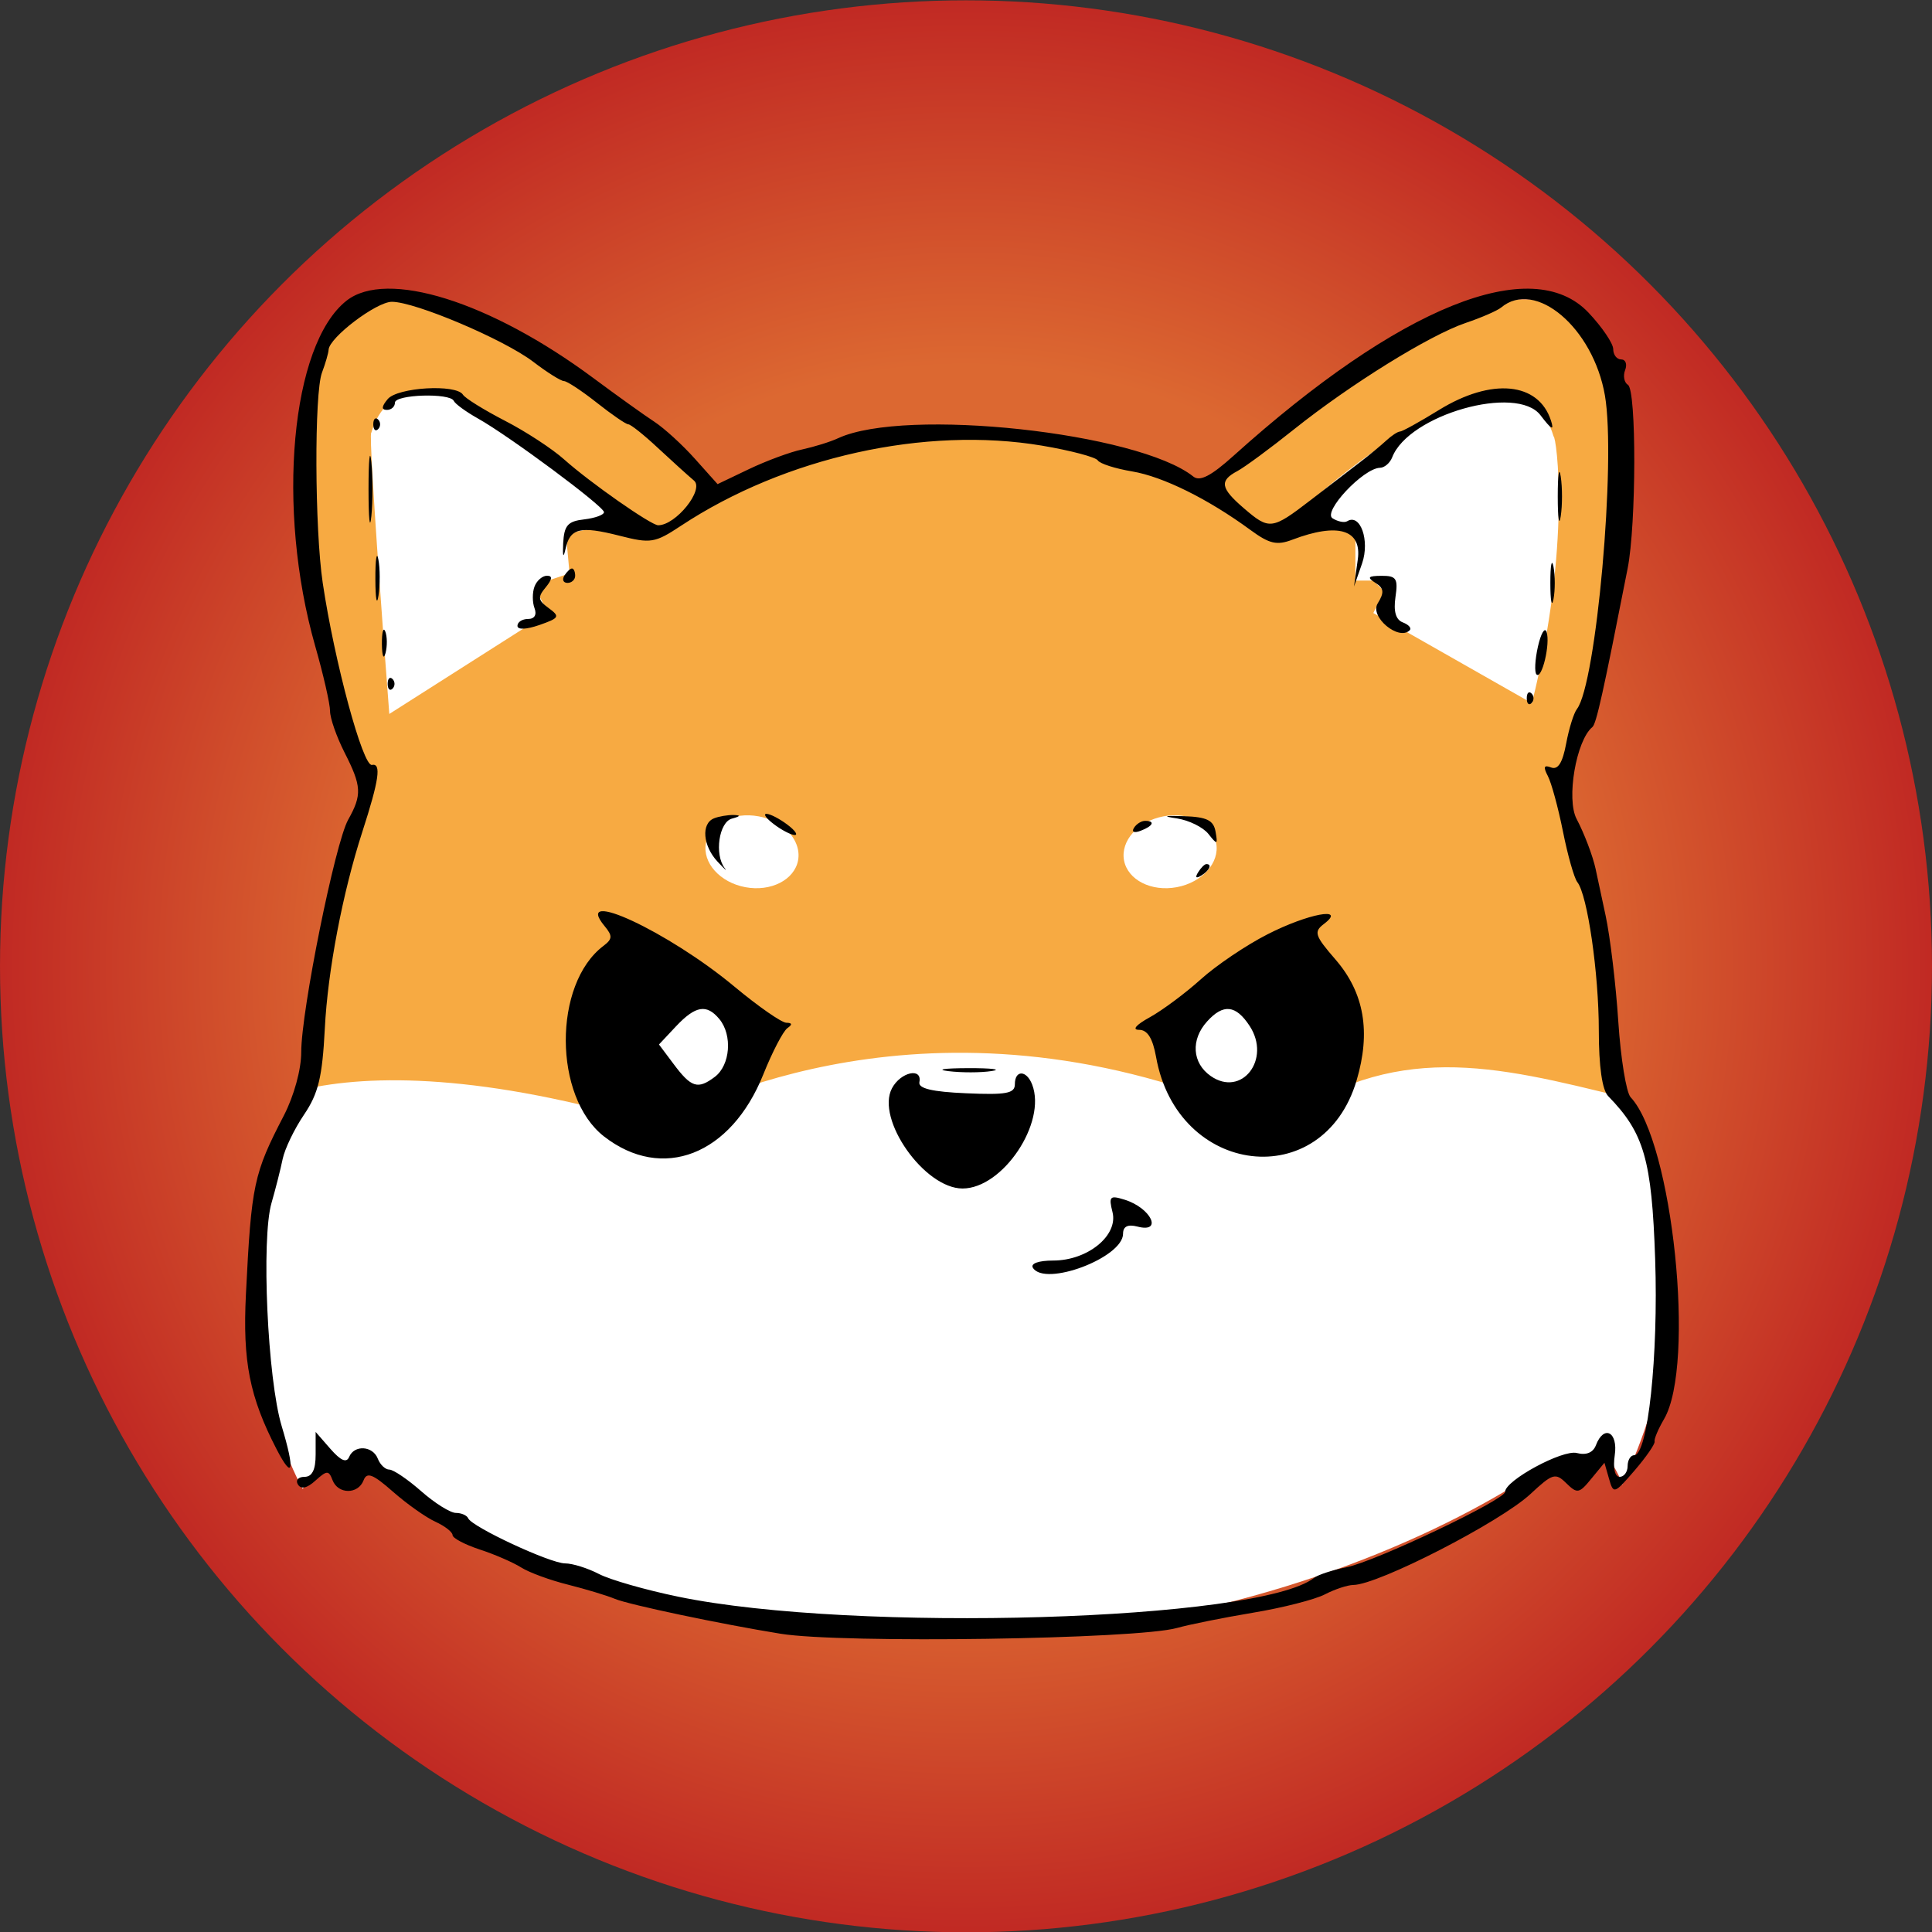
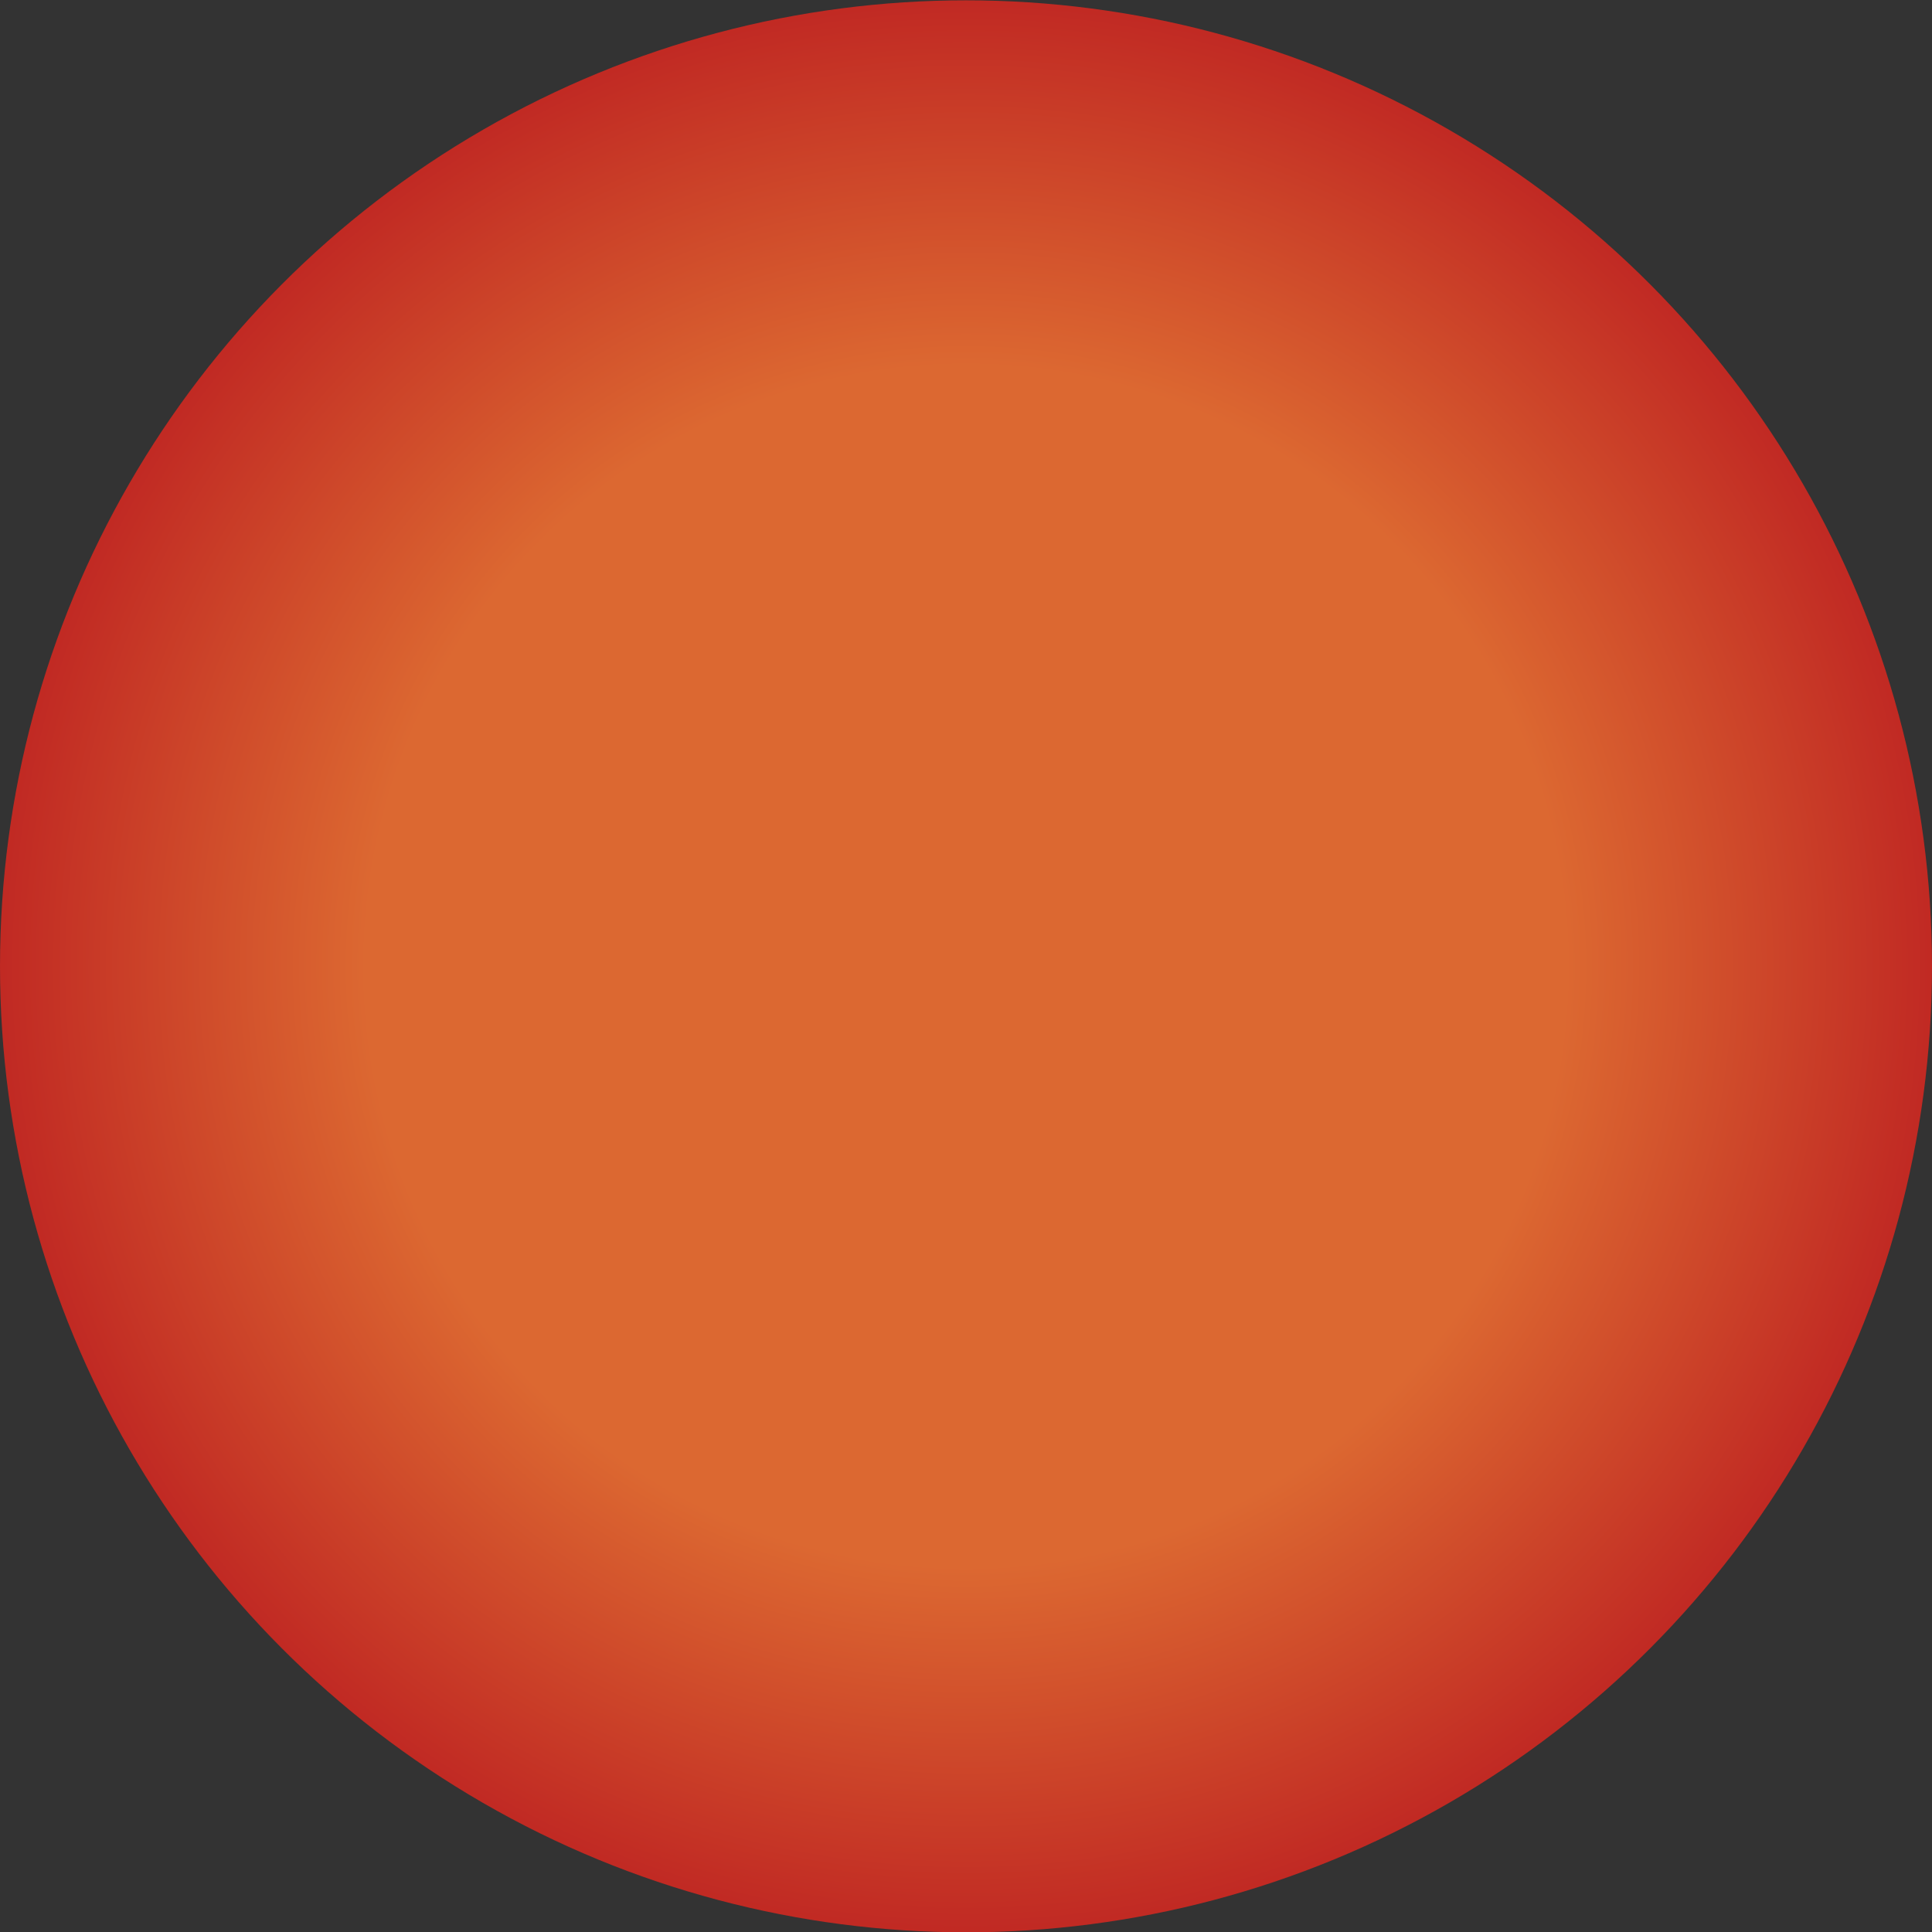
<svg xmlns="http://www.w3.org/2000/svg" width="24" height="24" viewBox="0 0 24 24" fill="none">
  <rect x="0" y="0" width="24" height="24" fill="#333333" stroke="none" />
  <circle cx="12" cy="12.004" r="12" fill="url(#paint0_radial_4289_2378)" />
-   <path d="M9.716 5.78L8.821 6.227V5.914L7.253 4.705C6.597 4.377 5.274 3.72 5.238 3.72C2.283 3.227 4.567 9.765 4.567 9.72C4.137 10.58 3.85 12.645 3.761 13.571C2.758 15.72 3.343 17.75 3.761 18.496L4.029 18.048L4.343 18.496C4.403 18.406 4.531 18.227 4.567 18.227C10.656 22.06 16.835 19.824 19.164 18.227L19.567 18.451L19.925 18.003C20.015 18.153 20.185 18.451 20.149 18.451C21.295 16.015 20.567 14.093 20.059 13.436C20.095 12.075 19.627 10.421 19.388 9.765L19.567 9.183L20.149 6.944L20.059 4.705L19.298 3.72H18.627L17.507 4.212L15.537 5.6L15.089 6.048L13.925 5.69L12.403 5.377L10.97 5.421L9.716 5.78Z" fill="white" />
-   <path fill-rule="evenodd" clip-rule="evenodd" d="M8.149 13.974C6.009 13.336 4.6 13.34 3.765 13.535C3.858 12.594 4.143 10.569 4.567 9.72C4.567 9.765 2.284 3.227 5.239 3.72C5.275 3.72 6.597 4.377 7.254 4.705L8.821 5.914V6.227L9.717 5.78L10.97 5.421L12.403 5.377L13.925 5.69L15.09 6.048L15.537 5.6L17.508 4.212L18.627 3.72H19.299L20.06 4.705L20.149 6.944L19.567 9.183L19.388 9.765C19.627 10.421 20.096 12.075 20.06 13.436C20.105 13.494 20.151 13.562 20.198 13.638L20.185 13.635C18.544 13.228 17.321 12.924 15.851 13.974C11.872 12.146 8.85 13.633 8.255 13.926C8.193 13.956 8.158 13.974 8.149 13.974ZM4.612 5.377C5.006 4.051 7.045 5.66 8.015 6.63L7.478 6.541L7.03 6.63L7.075 7.123L6.806 7.213L6.672 7.347L6.806 7.615L4.836 8.869C4.793 8.316 4.733 7.499 4.684 6.795C4.662 6.472 4.643 6.173 4.629 5.934C4.609 5.596 4.601 5.377 4.612 5.377ZM19.299 5.421C18.905 4.096 16.822 5.66 15.851 6.63L16.389 6.541L16.837 6.63V7.212H17.06L17.195 7.346L17.06 7.615L19.03 8.735C19.522 6.765 19.335 5.421 19.299 5.421ZM15.269 13.526C15.59 13.526 15.851 13.265 15.851 12.944C15.851 12.622 15.59 12.362 15.269 12.362C14.947 12.362 14.687 12.622 14.687 12.944C14.687 13.265 14.947 13.526 15.269 13.526ZM15.108 10.474C15.153 10.717 14.934 10.962 14.618 11.021C14.302 11.08 14.009 10.931 13.963 10.688C13.918 10.445 14.137 10.2 14.453 10.141C14.769 10.082 15.062 10.23 15.108 10.474ZM9.259 11.021C8.943 10.962 8.724 10.717 8.769 10.474C8.815 10.23 9.108 10.082 9.424 10.141C9.492 10.153 9.555 10.175 9.612 10.203C9.673 10.232 9.727 10.27 9.772 10.312C9.882 10.416 9.939 10.553 9.914 10.688C9.868 10.931 9.575 11.08 9.259 11.021ZM9.134 12.944C9.134 13.265 8.874 13.526 8.552 13.526C8.231 13.526 7.97 13.265 7.97 12.944C7.97 12.622 8.231 12.362 8.552 12.362C8.874 12.362 9.134 12.622 9.134 12.944Z" fill="#F7AA42" />
-   <path fill-rule="evenodd" clip-rule="evenodd" d="M4.305 3.735C3.614 4.279 3.429 6.317 3.915 8.024C4.017 8.38 4.1 8.744 4.1 8.833C4.1 8.922 4.181 9.152 4.279 9.346C4.493 9.766 4.499 9.872 4.325 10.183C4.163 10.472 3.742 12.556 3.742 13.07C3.742 13.287 3.652 13.613 3.527 13.856C3.151 14.581 3.123 14.71 3.055 16.077C3.013 16.912 3.1 17.353 3.436 18.003C3.64 18.397 3.667 18.273 3.499 17.715C3.323 17.13 3.244 15.385 3.373 14.943C3.423 14.77 3.485 14.526 3.511 14.399C3.537 14.272 3.657 14.023 3.778 13.845C3.955 13.583 4.004 13.38 4.035 12.777C4.071 12.06 4.256 11.09 4.501 10.333C4.709 9.69 4.74 9.477 4.62 9.502C4.508 9.525 4.155 8.222 4.009 7.241C3.909 6.569 3.903 4.882 4 4.628C4.043 4.514 4.08 4.386 4.082 4.345C4.089 4.194 4.675 3.749 4.868 3.749C5.158 3.749 6.259 4.216 6.624 4.494C6.796 4.626 6.969 4.734 7.006 4.734C7.043 4.734 7.227 4.855 7.413 5.002C7.6 5.15 7.776 5.271 7.805 5.271C7.834 5.271 7.999 5.402 8.17 5.562C8.342 5.722 8.545 5.906 8.621 5.97C8.752 6.081 8.396 6.525 8.176 6.525C8.088 6.525 7.329 5.994 7.01 5.709C6.863 5.577 6.53 5.359 6.271 5.226C6.012 5.092 5.778 4.947 5.751 4.903C5.667 4.768 4.938 4.811 4.816 4.958C4.739 5.05 4.736 5.092 4.806 5.092C4.861 5.092 4.906 5.052 4.906 5.002C4.906 4.9 5.592 4.878 5.637 4.98C5.654 5.017 5.788 5.115 5.936 5.198C6.326 5.416 7.502 6.29 7.503 6.362C7.503 6.396 7.392 6.436 7.257 6.452C7.053 6.475 7.008 6.526 6.996 6.749C6.988 6.913 6.998 6.942 7.024 6.823C7.08 6.561 7.205 6.53 7.696 6.655C8.084 6.754 8.135 6.746 8.46 6.531C9.752 5.678 11.494 5.292 12.944 5.536C13.3 5.596 13.612 5.679 13.637 5.719C13.663 5.76 13.854 5.821 14.063 5.856C14.446 5.92 15.008 6.198 15.534 6.584C15.769 6.756 15.861 6.778 16.055 6.704C16.621 6.489 16.919 6.579 16.867 6.95L16.82 7.286L16.921 6.997C17.018 6.713 16.898 6.374 16.735 6.475C16.701 6.496 16.62 6.48 16.554 6.439C16.426 6.36 16.935 5.816 17.143 5.811C17.199 5.81 17.267 5.751 17.294 5.682C17.497 5.152 18.843 4.77 19.137 5.159C19.273 5.338 19.309 5.356 19.267 5.226C19.113 4.746 18.53 4.69 17.877 5.092C17.637 5.24 17.418 5.361 17.391 5.361C17.363 5.361 17.287 5.411 17.22 5.473C17.154 5.534 17.006 5.657 16.891 5.744C16.776 5.832 16.501 6.044 16.279 6.214C15.8 6.582 15.768 6.586 15.451 6.313C15.161 6.064 15.145 5.972 15.371 5.852C15.462 5.803 15.779 5.57 16.075 5.333C16.775 4.774 17.756 4.165 18.206 4.012C18.402 3.946 18.601 3.859 18.648 3.82C19.073 3.463 19.791 4.072 19.937 4.913C20.077 5.725 19.829 8.499 19.589 8.808C19.55 8.858 19.49 9.051 19.455 9.239C19.411 9.475 19.354 9.566 19.269 9.534C19.179 9.499 19.168 9.526 19.228 9.64C19.272 9.724 19.357 10.035 19.416 10.331C19.475 10.626 19.555 10.908 19.594 10.958C19.72 11.116 19.861 12.09 19.861 12.803C19.861 13.248 19.903 13.54 19.977 13.616C20.424 14.074 20.519 14.405 20.561 15.641C20.602 16.843 20.47 18.077 20.301 18.077C20.256 18.077 20.219 18.137 20.219 18.211C20.219 18.285 20.174 18.346 20.12 18.346C20.06 18.346 20.036 18.238 20.059 18.077C20.102 17.788 19.924 17.694 19.825 17.953C19.789 18.046 19.705 18.08 19.588 18.05C19.412 18.004 18.697 18.391 18.697 18.532C18.697 18.631 17.084 19.398 16.727 19.469C16.555 19.503 16.373 19.562 16.324 19.601C15.639 20.136 10.61 20.286 8.427 19.835C8.023 19.752 7.58 19.625 7.441 19.553C7.303 19.481 7.113 19.421 7.019 19.421C6.833 19.42 5.865 18.969 5.816 18.861C5.8 18.824 5.731 18.794 5.663 18.794C5.595 18.794 5.401 18.673 5.233 18.525C5.065 18.377 4.886 18.256 4.837 18.256C4.787 18.256 4.723 18.196 4.694 18.122C4.632 17.959 4.401 17.945 4.337 18.099C4.305 18.176 4.233 18.145 4.106 18L3.921 17.788V18.067C3.921 18.26 3.878 18.346 3.781 18.346C3.705 18.346 3.668 18.389 3.701 18.441C3.74 18.504 3.814 18.488 3.919 18.392C4.061 18.264 4.084 18.263 4.131 18.387C4.199 18.564 4.448 18.566 4.516 18.39C4.557 18.282 4.631 18.31 4.882 18.531C5.055 18.683 5.292 18.851 5.41 18.904C5.527 18.958 5.622 19.032 5.622 19.07C5.622 19.107 5.774 19.187 5.958 19.248C6.143 19.308 6.375 19.409 6.473 19.471C6.572 19.534 6.834 19.63 7.055 19.685C7.277 19.741 7.539 19.82 7.637 19.861C7.81 19.934 8.956 20.175 9.697 20.295C10.457 20.418 14.122 20.364 14.622 20.223C14.77 20.181 15.193 20.096 15.563 20.034C15.932 19.973 16.335 19.87 16.458 19.806C16.581 19.742 16.74 19.69 16.811 19.689C17.118 19.688 18.635 18.909 19.011 18.56C19.287 18.303 19.322 18.292 19.457 18.425C19.593 18.558 19.617 18.554 19.767 18.37L19.931 18.171L19.988 18.37C20.043 18.563 20.053 18.56 20.307 18.265C20.451 18.097 20.562 17.936 20.554 17.907C20.546 17.877 20.599 17.752 20.671 17.629C21.066 16.954 20.779 14.187 20.256 13.63C20.202 13.572 20.133 13.149 20.103 12.689C20.073 12.229 20.002 11.638 19.946 11.376C19.889 11.113 19.833 10.851 19.821 10.793C19.787 10.634 19.678 10.348 19.586 10.175C19.454 9.929 19.58 9.196 19.781 9.032C19.83 8.993 19.916 8.603 20.219 7.062C20.327 6.515 20.33 4.847 20.223 4.781C20.176 4.752 20.16 4.669 20.188 4.597C20.216 4.524 20.194 4.465 20.139 4.465C20.085 4.465 20.04 4.408 20.04 4.337C20.04 4.267 19.902 4.063 19.734 3.885C19.033 3.141 17.387 3.805 15.322 5.663C15.044 5.913 14.905 5.985 14.824 5.92C14.139 5.372 11.245 5.059 10.413 5.443C10.315 5.489 10.113 5.551 9.966 5.583C9.818 5.614 9.521 5.724 9.305 5.827L8.914 6.014L8.634 5.701C8.48 5.528 8.253 5.321 8.13 5.24C8.007 5.16 7.664 4.914 7.369 4.695C6.089 3.745 4.804 3.343 4.305 3.735ZM4.637 5.271C4.637 5.337 4.664 5.364 4.697 5.331C4.73 5.298 4.73 5.244 4.697 5.211C4.664 5.179 4.637 5.205 4.637 5.271ZM4.578 6.077C4.578 6.446 4.594 6.598 4.613 6.413C4.632 6.228 4.632 5.926 4.613 5.741C4.594 5.557 4.578 5.708 4.578 6.077ZM19.351 6.167C19.351 6.438 19.367 6.548 19.388 6.413C19.409 6.277 19.409 6.056 19.388 5.92C19.367 5.785 19.351 5.896 19.351 6.167ZM4.663 7.196C4.664 7.443 4.681 7.533 4.702 7.397C4.722 7.261 4.722 7.059 4.7 6.949C4.679 6.839 4.662 6.95 4.663 7.196ZM19.259 7.241C19.259 7.463 19.276 7.554 19.298 7.443C19.319 7.332 19.319 7.151 19.298 7.04C19.276 6.929 19.259 7.02 19.259 7.241ZM7.01 7.152C6.98 7.201 6.998 7.241 7.05 7.241C7.102 7.241 7.145 7.201 7.145 7.152C7.145 7.102 7.127 7.062 7.105 7.062C7.084 7.062 7.041 7.102 7.01 7.152ZM6.64 7.286C6.612 7.36 6.612 7.481 6.64 7.555C6.671 7.637 6.64 7.689 6.56 7.689C6.488 7.689 6.428 7.727 6.428 7.774C6.428 7.825 6.536 7.821 6.701 7.764C6.949 7.677 6.959 7.659 6.816 7.554C6.683 7.457 6.677 7.418 6.779 7.296C6.861 7.196 6.866 7.152 6.795 7.152C6.738 7.152 6.668 7.212 6.64 7.286ZM17.085 7.24C17.193 7.308 17.198 7.359 17.114 7.496C17.011 7.661 17.376 7.966 17.512 7.829C17.538 7.803 17.499 7.76 17.427 7.732C17.339 7.699 17.309 7.595 17.335 7.417C17.369 7.187 17.346 7.152 17.162 7.153C16.994 7.154 16.978 7.172 17.085 7.24ZM4.744 8.002C4.746 8.15 4.766 8.2 4.789 8.113C4.812 8.026 4.81 7.905 4.786 7.844C4.761 7.783 4.743 7.855 4.744 8.002ZM19.105 8.031C19.068 8.195 19.06 8.351 19.087 8.378C19.154 8.445 19.261 7.993 19.212 7.85C19.19 7.786 19.142 7.868 19.105 8.031ZM4.816 8.495C4.816 8.561 4.843 8.587 4.876 8.555C4.909 8.522 4.909 8.468 4.876 8.435C4.843 8.402 4.816 8.429 4.816 8.495ZM18.966 8.674C18.966 8.74 18.992 8.767 19.025 8.734C19.058 8.701 19.058 8.647 19.025 8.614C18.992 8.582 18.966 8.608 18.966 8.674ZM8.869 10.166C8.708 10.231 8.731 10.507 8.913 10.703C9 10.796 9.04 10.833 9.003 10.785C8.872 10.615 8.931 10.211 9.093 10.169C9.198 10.141 9.205 10.127 9.115 10.124C9.041 10.123 8.93 10.141 8.869 10.166ZM9.613 10.238C9.708 10.311 9.825 10.371 9.871 10.373C9.917 10.374 9.877 10.316 9.781 10.244C9.686 10.172 9.569 10.111 9.523 10.11C9.477 10.108 9.517 10.166 9.613 10.238ZM14.622 10.167C14.77 10.19 14.945 10.276 15.011 10.359C15.121 10.498 15.129 10.495 15.1 10.331C15.075 10.19 14.993 10.149 14.711 10.139C14.459 10.131 14.433 10.139 14.622 10.167ZM14.086 10.285C14.054 10.336 14.09 10.351 14.17 10.32C14.325 10.261 14.354 10.197 14.225 10.197C14.178 10.197 14.116 10.236 14.086 10.285ZM14.883 10.837C14.843 10.901 14.858 10.916 14.922 10.877C15.025 10.813 15.061 10.734 14.986 10.734C14.964 10.734 14.918 10.78 14.883 10.837ZM7.511 11.505C7.611 11.626 7.609 11.665 7.495 11.751C6.869 12.225 6.874 13.627 7.503 14.117C8.228 14.681 9.08 14.35 9.482 13.347C9.594 13.067 9.729 12.809 9.781 12.772C9.845 12.728 9.841 12.706 9.769 12.705C9.71 12.705 9.419 12.502 9.122 12.255C8.303 11.573 7.105 11.015 7.511 11.505ZM15.744 11.607C15.479 11.742 15.106 11.994 14.915 12.167C14.724 12.339 14.44 12.55 14.283 12.637C14.112 12.731 14.059 12.793 14.15 12.793C14.254 12.793 14.319 12.897 14.361 13.129C14.625 14.616 16.435 14.829 16.852 13.422C17.031 12.819 16.947 12.334 16.593 11.923C16.332 11.622 16.317 11.576 16.447 11.477C16.734 11.259 16.25 11.348 15.744 11.607ZM8.936 12.659C9.101 12.858 9.072 13.232 8.88 13.377C8.668 13.537 8.587 13.512 8.365 13.214L8.186 12.975L8.397 12.75C8.64 12.492 8.778 12.469 8.936 12.659ZM15.523 12.744C15.795 13.159 15.424 13.636 15.039 13.366C14.809 13.205 14.79 12.915 14.995 12.689C15.196 12.466 15.352 12.483 15.523 12.744ZM11.781 13.306C11.942 13.326 12.183 13.326 12.318 13.305C12.453 13.285 12.321 13.268 12.025 13.269C11.73 13.27 11.62 13.286 11.781 13.306ZM11.081 13.518C10.876 13.901 11.483 14.764 11.957 14.764C12.457 14.764 13.004 13.947 12.822 13.473C12.752 13.291 12.607 13.289 12.607 13.469C12.607 13.583 12.5 13.603 12.003 13.581C11.578 13.563 11.405 13.521 11.421 13.443C11.458 13.257 11.188 13.317 11.081 13.518ZM13.82 15.058C13.893 15.348 13.511 15.659 13.083 15.659C12.901 15.659 12.799 15.696 12.831 15.749C12.98 15.989 13.951 15.623 13.951 15.326C13.951 15.235 14.009 15.206 14.13 15.237C14.45 15.321 14.299 15.005 13.97 14.903C13.787 14.846 13.771 14.862 13.82 15.058Z" fill="black" />
  <defs>
    <radialGradient id="paint0_radial_4289_2378" cx="0" cy="0" r="1" gradientUnits="userSpaceOnUse" gradientTransform="translate(12 12.004) rotate(90) scale(12)">
      <stop offset="0.616" stop-color="#DC6831" />
      <stop offset="1" stop-color="#C02823" />
    </radialGradient>
  </defs>
</svg>